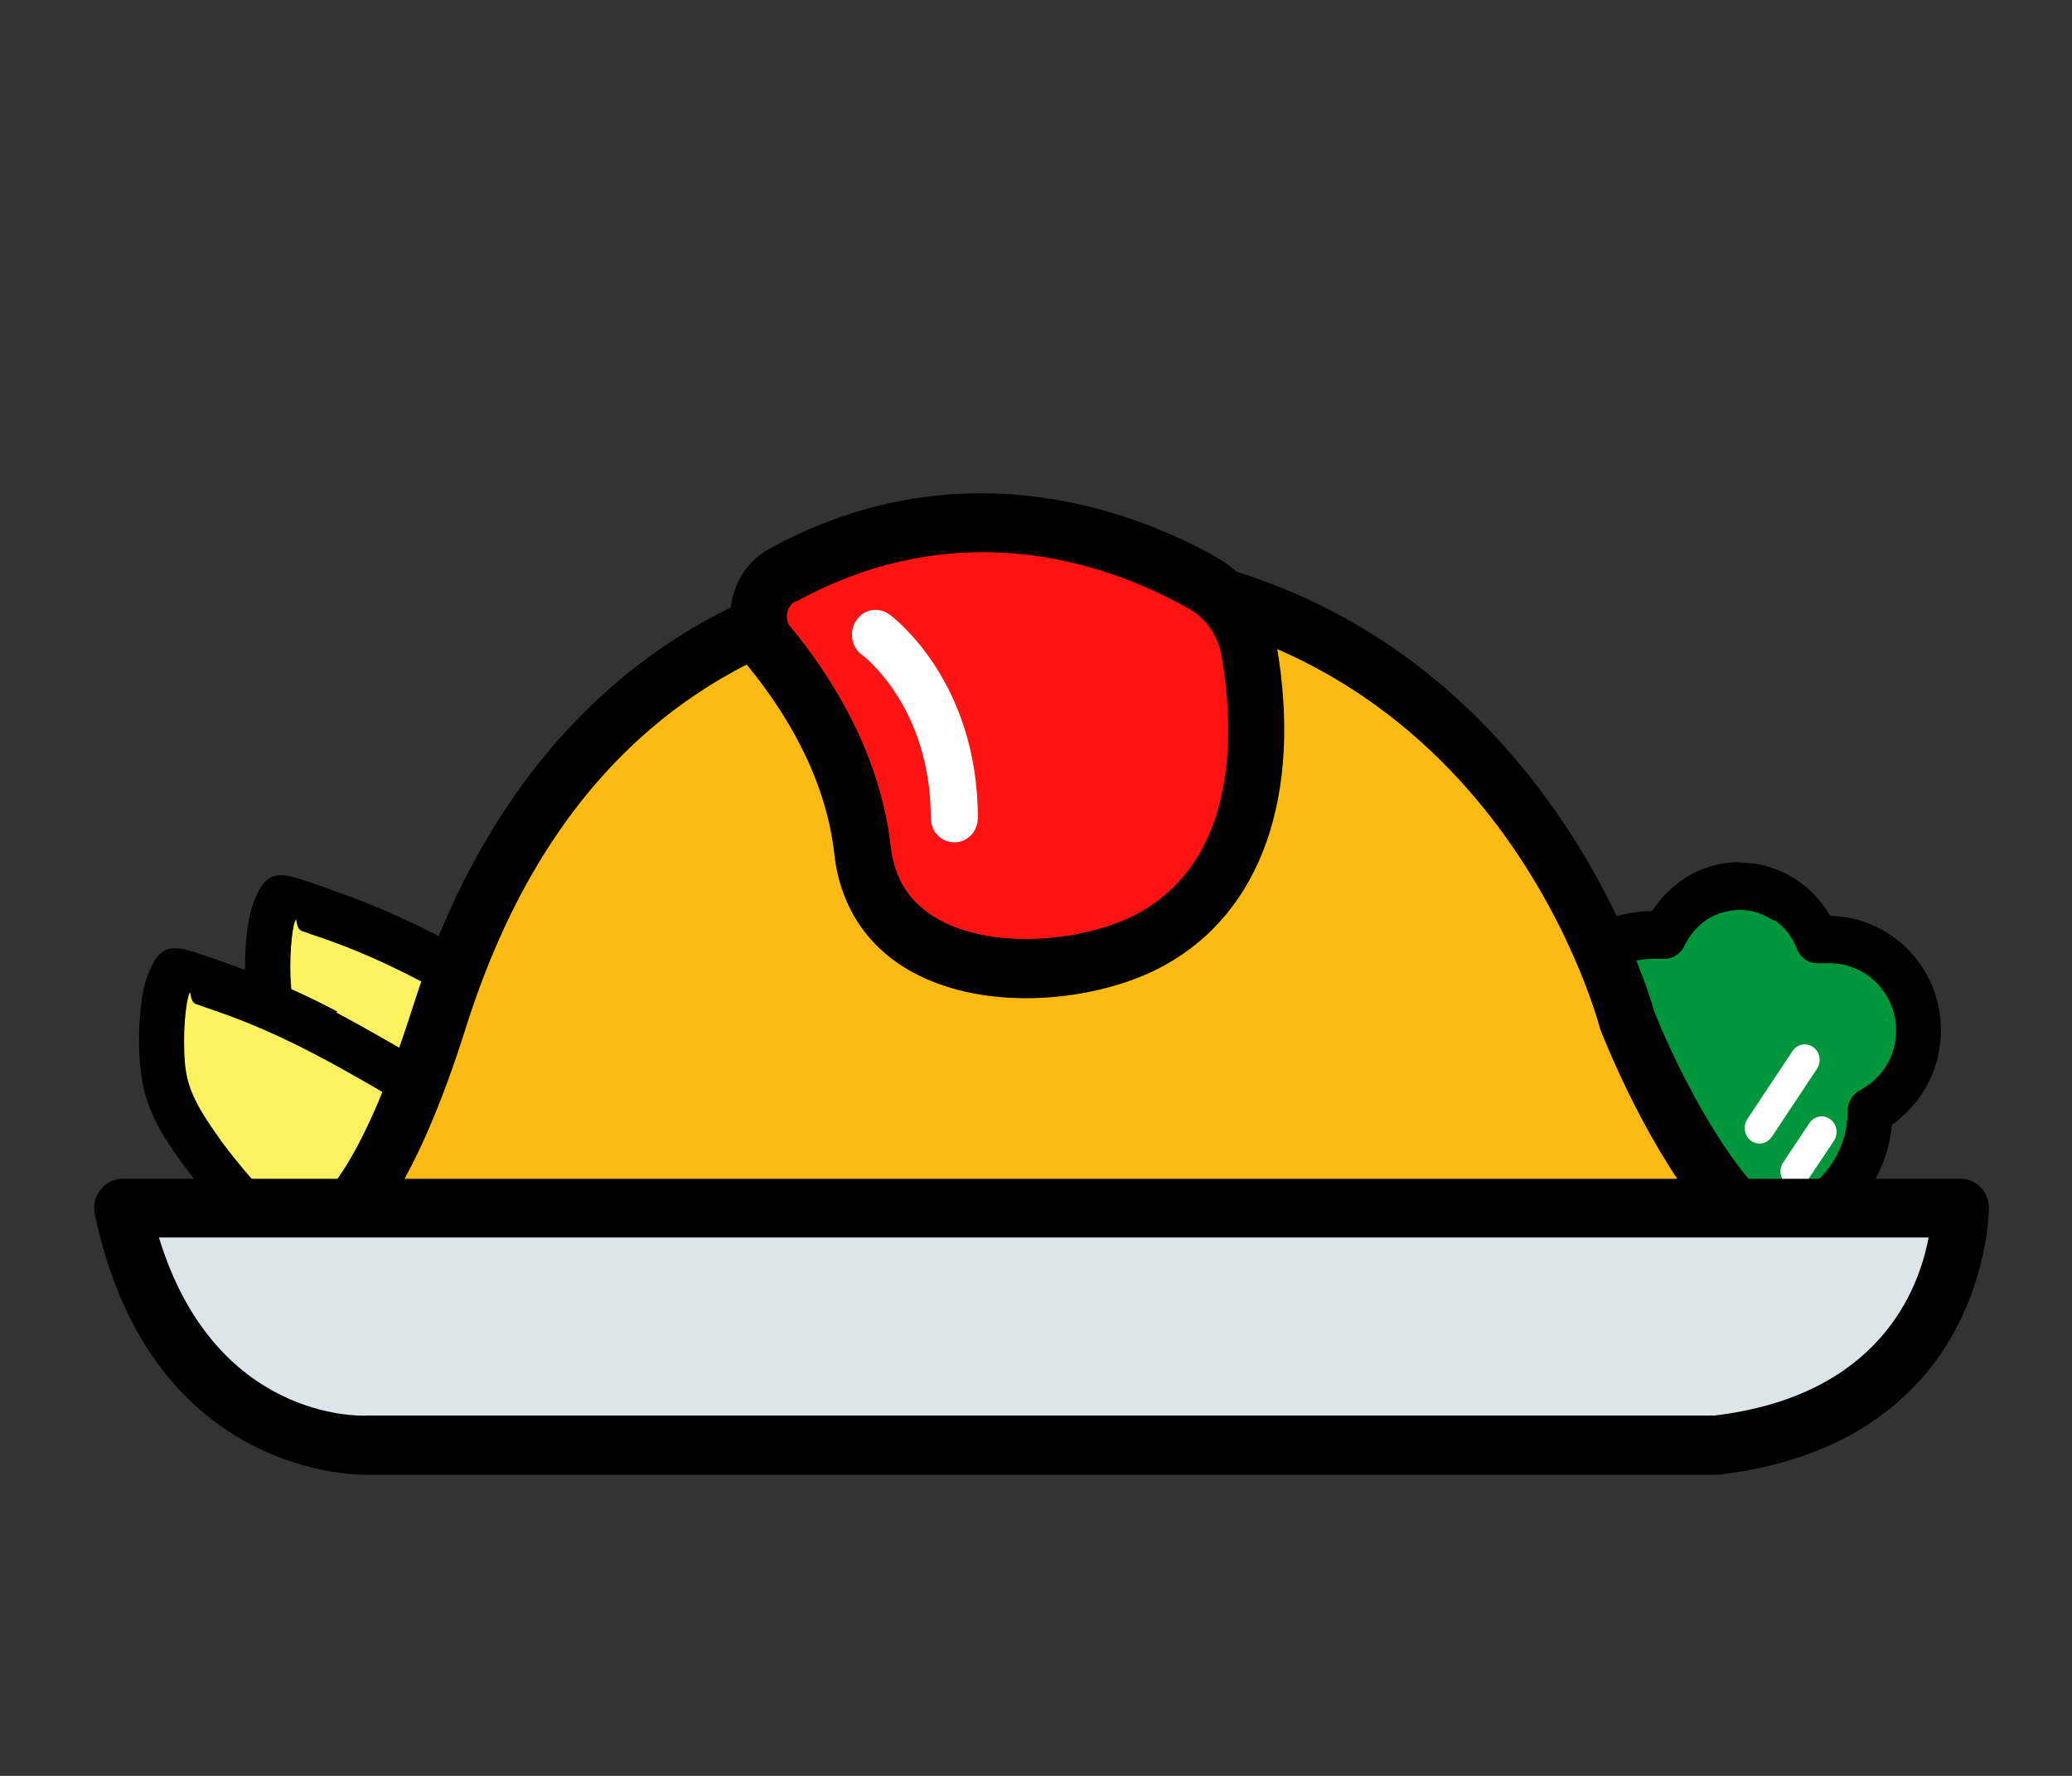
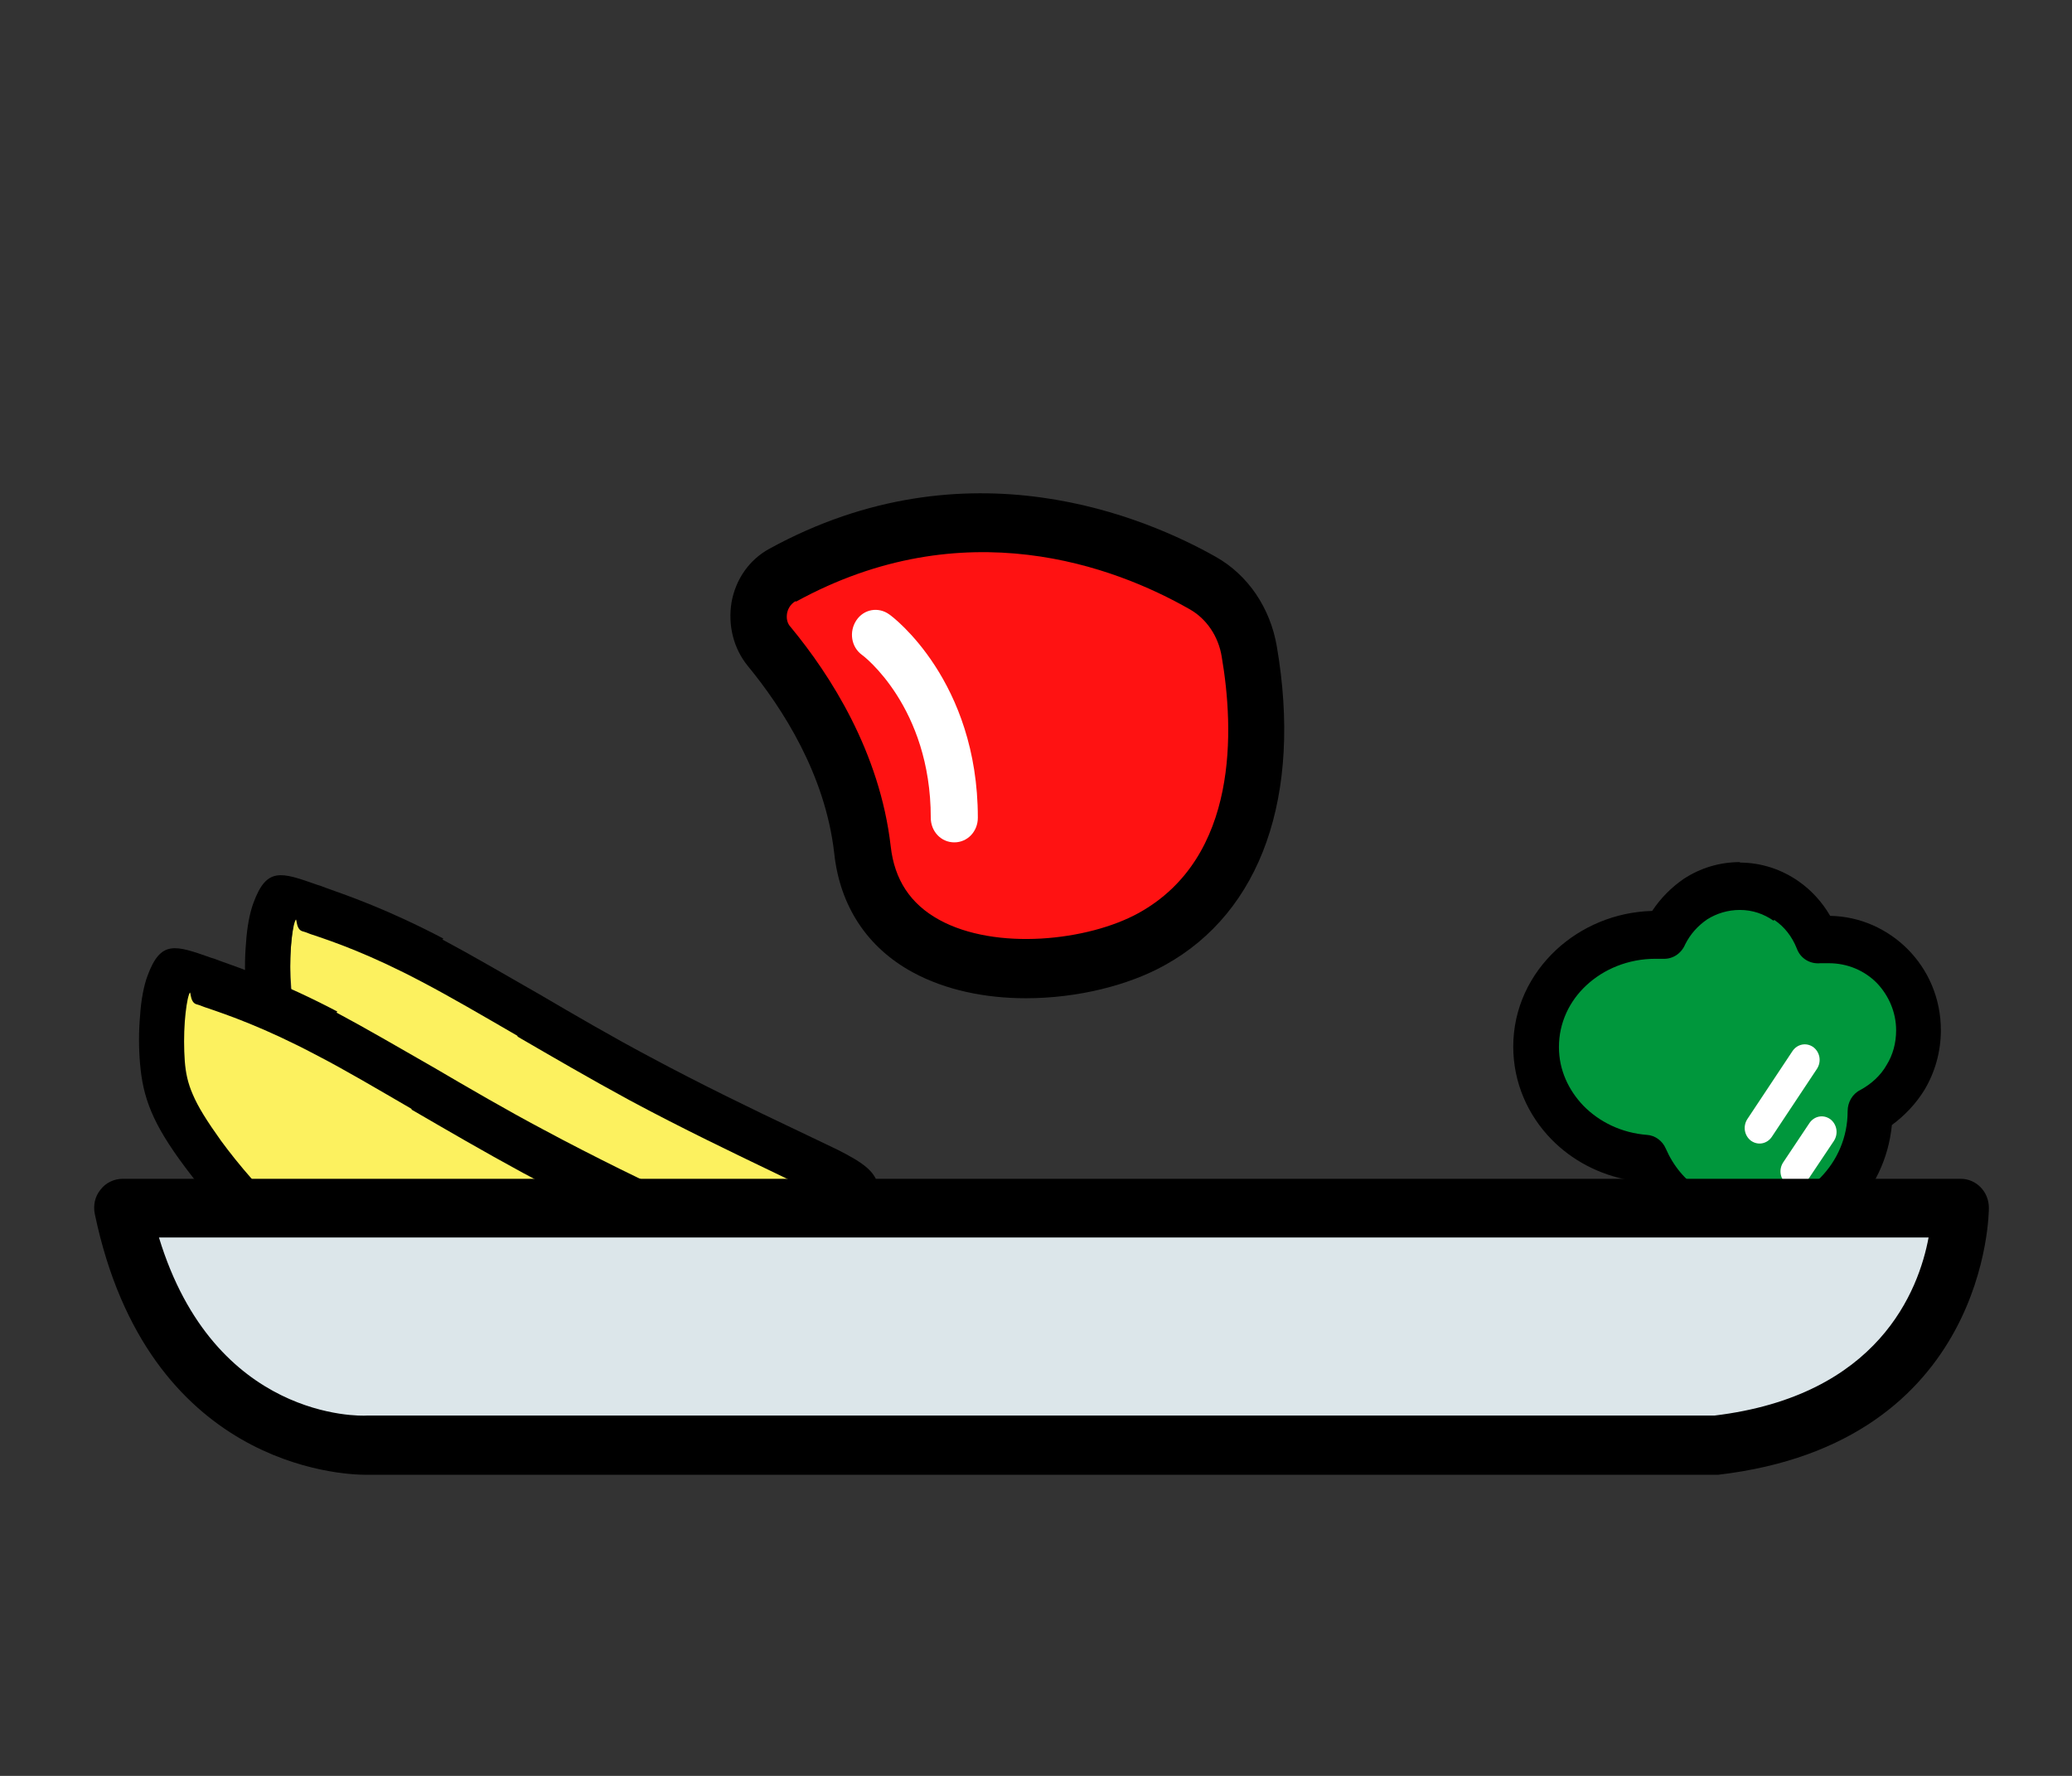
<svg xmlns="http://www.w3.org/2000/svg" width="42" height="36" viewBox="0 0 42 36" fill="none">
  <rect x="0" y="0" width="42" height="36" fill="#333333" stroke="none" />
  <path fill-rule="evenodd" clip-rule="evenodd" d="M9.216 19.436C10.371 20.036 11.88 20.986 13.407 21.816C14.934 22.636 16.48 23.336 17.235 23.716C17.989 24.096 17.96 24.156 17.34 24.466C16.71 24.786 15.488 25.356 14.104 25.536C12.72 25.716 11.164 25.496 9.827 24.746C8.491 23.996 7.365 22.726 6.735 21.876C6.105 21.026 5.952 20.586 5.904 20.026C5.856 19.456 5.904 18.766 6.019 18.456C6.133 18.146 6.315 18.226 6.801 18.396C7.288 18.566 8.08 18.826 9.226 19.436H9.216Z" fill="#FCF15F" />
  <path d="M8.968 19.046C9.55 19.356 10.218 19.746 10.934 20.156C11.65 20.576 12.423 21.026 13.158 21.416C14.218 21.986 15.296 22.506 16.098 22.886C16.451 23.056 16.747 23.196 16.976 23.306C17.511 23.576 17.778 23.766 17.807 24.096C17.845 24.496 17.587 24.676 17.081 24.926C16.757 25.086 16.28 25.326 15.697 25.536C15.115 25.746 14.428 25.946 13.693 26.036C12.929 26.136 12.118 26.116 11.325 25.966C10.581 25.826 9.836 25.576 9.149 25.186C8.538 24.846 7.975 24.406 7.479 23.946C6.83 23.346 6.285 22.696 5.904 22.186C5.56 21.726 5.35 21.376 5.216 21.056C5.073 20.716 5.016 20.416 4.987 20.086C4.959 19.766 4.959 19.426 4.987 19.116C5.006 18.796 5.064 18.496 5.14 18.296C5.407 17.576 5.694 17.676 6.429 17.936L6.495 17.956L6.6 17.996C7.106 18.176 7.88 18.446 8.987 19.026L8.968 19.046ZM10.486 20.996C9.779 20.586 9.111 20.196 8.557 19.906C7.517 19.356 6.782 19.096 6.295 18.936L6.19 18.896L6.123 18.876C5.98 18.826 6.028 18.546 5.98 18.676C5.942 18.776 5.913 18.986 5.894 19.226C5.875 19.486 5.875 19.776 5.894 20.036C5.913 20.266 5.951 20.476 6.056 20.706C6.161 20.956 6.343 21.246 6.629 21.646C6.973 22.116 7.479 22.716 8.09 23.276C8.538 23.696 9.044 24.086 9.579 24.386C10.18 24.726 10.829 24.946 11.488 25.066C12.194 25.196 12.91 25.216 13.588 25.126C14.246 25.046 14.867 24.866 15.401 24.666C15.85 24.496 16.241 24.326 16.528 24.176C16.308 24.066 16.041 23.936 15.726 23.786C14.915 23.396 13.826 22.876 12.748 22.296C11.956 21.866 11.201 21.426 10.495 21.016L10.486 20.996ZM16.89 24.196C16.89 24.146 16.871 24.156 16.833 24.176C16.881 24.246 16.9 24.306 16.89 24.196Z" fill="black" />
  <path fill-rule="evenodd" clip-rule="evenodd" d="M6.61 20.956C7.765 21.556 9.273 22.506 10.8 23.336C12.328 24.156 13.874 24.856 14.628 25.236C15.382 25.616 15.354 25.676 14.733 25.986C14.103 26.306 12.881 26.876 11.497 27.056C10.113 27.236 8.557 27.016 7.221 26.266C5.884 25.516 4.758 24.246 4.128 23.396C3.498 22.546 3.345 22.106 3.298 21.546C3.25 20.976 3.298 20.286 3.412 19.976C3.527 19.666 3.708 19.746 4.195 19.916C4.682 20.086 5.474 20.346 6.629 20.956H6.61Z" fill="#FCF15F" />
  <path d="M6.82 20.526C7.402 20.836 8.07 21.226 8.786 21.636C9.502 22.056 10.275 22.506 11.01 22.896C12.07 23.466 13.148 23.986 13.95 24.366C14.303 24.536 14.599 24.676 14.828 24.786C15.363 25.056 15.63 25.246 15.659 25.576C15.697 25.976 15.439 26.156 14.933 26.406C14.609 26.566 14.132 26.806 13.549 27.016C12.967 27.226 12.28 27.426 11.545 27.516C10.781 27.616 9.97 27.596 9.178 27.446C8.433 27.306 7.688 27.056 7.001 26.666C6.39 26.326 5.827 25.886 5.331 25.426C4.682 24.826 4.138 24.176 3.756 23.666C3.412 23.206 3.202 22.856 3.068 22.536C2.925 22.196 2.868 21.896 2.839 21.566C2.811 21.246 2.811 20.906 2.839 20.596C2.858 20.276 2.916 19.976 2.992 19.776C3.259 19.056 3.546 19.156 4.281 19.416L4.348 19.436L4.453 19.476C4.958 19.656 5.732 19.926 6.839 20.506L6.82 20.526ZM8.338 22.476C7.631 22.066 6.973 21.676 6.409 21.386C5.369 20.836 4.624 20.576 4.147 20.416L4.042 20.376L3.975 20.356C3.832 20.306 3.88 20.026 3.832 20.156C3.794 20.266 3.765 20.466 3.746 20.706C3.727 20.966 3.727 21.256 3.746 21.516C3.765 21.746 3.803 21.946 3.908 22.186C4.013 22.436 4.195 22.726 4.481 23.126C4.825 23.596 5.331 24.196 5.942 24.756C6.39 25.176 6.896 25.566 7.431 25.866C8.032 26.196 8.681 26.426 9.34 26.546C10.046 26.676 10.762 26.696 11.44 26.606C12.098 26.526 12.719 26.346 13.253 26.146C13.702 25.976 14.093 25.806 14.38 25.656C14.16 25.546 13.893 25.416 13.578 25.266C12.767 24.876 11.678 24.356 10.6 23.776C9.808 23.346 9.053 22.906 8.347 22.496L8.338 22.476ZM14.742 25.676C14.742 25.626 14.723 25.636 14.685 25.656C14.733 25.726 14.752 25.786 14.742 25.676Z" fill="black" />
  <path fill-rule="evenodd" clip-rule="evenodd" d="M35.266 17.976C35.973 17.976 36.584 18.426 36.832 19.066C36.908 19.066 36.984 19.056 37.061 19.056C38.063 19.056 38.884 19.876 38.884 20.896C38.884 21.606 38.483 22.226 37.901 22.536C37.901 23.866 36.832 24.946 35.524 24.946C34.55 24.946 33.71 24.356 33.338 23.496C32.097 23.396 31.123 22.426 31.123 21.236C31.123 19.986 32.212 18.966 33.548 18.966C33.615 18.966 33.672 18.966 33.739 18.966C34.016 18.376 34.589 17.976 35.266 17.976Z" fill="#00973C" />
  <path d="M35.266 17.486C35.705 17.486 36.115 17.626 36.459 17.866C36.717 18.046 36.936 18.286 37.098 18.566C37.709 18.576 38.263 18.836 38.664 19.236C39.084 19.656 39.342 20.236 39.342 20.886C39.342 21.326 39.218 21.746 39.008 22.096C38.836 22.376 38.607 22.616 38.349 22.806C38.282 23.496 37.977 24.106 37.528 24.566C37.013 25.086 36.306 25.406 35.523 25.406C34.951 25.406 34.426 25.236 33.977 24.936C33.595 24.676 33.271 24.336 33.042 23.926C32.412 23.816 31.858 23.516 31.448 23.096C30.97 22.606 30.674 21.946 30.674 21.216C30.674 20.446 31.008 19.756 31.543 19.256C32.049 18.786 32.736 18.486 33.49 18.466C33.662 18.206 33.882 17.986 34.13 17.816C34.464 17.596 34.855 17.476 35.275 17.476L35.266 17.486ZM35.953 18.666C35.752 18.526 35.523 18.446 35.266 18.446C35.027 18.446 34.798 18.516 34.607 18.636C34.416 18.766 34.263 18.936 34.158 19.146C34.082 19.326 33.91 19.446 33.71 19.436H33.633H33.557C33.003 19.436 32.507 19.646 32.154 19.976C31.81 20.296 31.6 20.736 31.6 21.226C31.6 21.686 31.791 22.096 32.097 22.416C32.421 22.746 32.87 22.966 33.385 23.006C33.547 23.016 33.7 23.126 33.767 23.286C33.92 23.636 34.158 23.926 34.473 24.126C34.779 24.326 35.142 24.446 35.533 24.446C36.068 24.446 36.554 24.226 36.898 23.876C37.242 23.526 37.452 23.056 37.452 22.526C37.452 22.346 37.547 22.176 37.709 22.096C37.929 21.976 38.12 21.806 38.244 21.586C38.368 21.386 38.435 21.146 38.435 20.886C38.435 20.516 38.282 20.176 38.043 19.926C37.795 19.676 37.452 19.526 37.07 19.526C37.032 19.526 37.003 19.526 36.984 19.526C36.965 19.526 36.936 19.526 36.898 19.526C36.697 19.546 36.497 19.436 36.421 19.226C36.325 18.986 36.172 18.786 35.962 18.646L35.953 18.666Z" fill="black" />
  <path d="M36.335 21.306C36.431 21.166 36.612 21.126 36.755 21.226C36.889 21.326 36.927 21.516 36.831 21.666L35.915 23.046C35.82 23.186 35.638 23.226 35.495 23.126C35.361 23.026 35.323 22.836 35.419 22.686L36.335 21.306Z" fill="white" />
  <path d="M36.678 22.766C36.774 22.626 36.955 22.586 37.098 22.686C37.232 22.786 37.27 22.976 37.175 23.126L36.64 23.926C36.545 24.066 36.363 24.106 36.22 24.006C36.087 23.906 36.048 23.716 36.144 23.566L36.678 22.766Z" fill="white" />
-   <path d="M6.143 25.086C6.143 25.086 7.355 25.526 8.921 20.606C10.486 15.686 13.999 11.596 20.996 11.596C30.627 11.596 32.975 20.656 32.975 20.656C32.975 20.656 34.235 23.966 35.858 25.096H6.143V25.086Z" fill="#FCBA15" />
-   <path d="M6.219 25.696C6.095 25.696 6 25.676 5.952 25.656C5.685 25.556 5.532 25.276 5.57 24.986C5.608 24.696 5.857 24.486 6.133 24.486H6.238C6.41 24.416 7.26 23.906 8.367 20.416C9.732 16.116 13.025 10.996 20.996 10.996C30.952 10.996 33.5 20.406 33.529 20.496C33.844 21.306 34.97 23.756 36.173 24.596C36.383 24.746 36.478 25.016 36.402 25.266C36.326 25.516 36.106 25.696 35.858 25.696H6.363C6.315 25.696 6.267 25.696 6.219 25.696ZM7.852 24.486H34.426C33.271 23.016 32.488 20.986 32.441 20.876C32.326 20.456 30.054 12.196 20.996 12.196C15.154 12.196 11.269 15.086 9.455 20.796C8.94 22.436 8.396 23.666 7.842 24.486H7.852Z" fill="black" />
  <path d="M15.86 11.656C15.345 11.936 15.22 12.656 15.593 13.116C16.299 13.976 17.273 15.446 17.473 17.226C17.798 20.086 21.635 19.986 23.334 19.036C25.721 17.716 25.568 14.716 25.31 13.206C25.205 12.606 24.861 12.096 24.355 11.806C22.914 10.986 19.573 9.606 15.851 11.646L15.86 11.656Z" fill="#FF1212" />
  <path d="M20.795 20.236C19.983 20.236 19.172 20.076 18.494 19.706C17.578 19.206 17.024 18.366 16.91 17.296C16.728 15.696 15.86 14.356 15.163 13.506C14.867 13.146 14.752 12.676 14.829 12.206C14.915 11.736 15.191 11.346 15.592 11.126C19.62 8.916 23.257 10.506 24.641 11.286C25.3 11.656 25.749 12.326 25.882 13.106C26.398 16.126 25.567 18.486 23.61 19.566C22.875 19.976 21.835 20.236 20.795 20.236ZM16.127 12.186C16.003 12.256 15.965 12.376 15.955 12.426C15.936 12.536 15.955 12.636 16.031 12.716C16.833 13.686 17.835 15.246 18.055 17.156C18.131 17.836 18.456 18.326 19.038 18.646C20.184 19.276 22.055 19.076 23.085 18.506C25.119 17.376 25.014 14.766 24.765 13.316C24.699 12.896 24.451 12.536 24.107 12.346C22.599 11.486 19.544 10.326 16.136 12.196L16.127 12.186Z" fill="black" />
  <path d="M2.477 24.486H39.733C39.733 24.486 39.781 28.706 34.75 29.296H7.46C7.46 29.296 3.527 29.506 2.477 24.486Z" fill="#DCE6EA" />
  <path d="M7.412 29.896C6.925 29.896 2.993 29.726 1.923 24.616C1.885 24.436 1.923 24.256 2.038 24.116C2.143 23.976 2.315 23.896 2.487 23.896H39.743C40.058 23.896 40.315 24.156 40.315 24.486C40.315 24.536 40.315 29.256 34.827 29.896H7.46C7.46 29.896 7.441 29.896 7.412 29.896ZM3.222 25.086C4.348 28.786 7.298 28.706 7.431 28.696H34.75C38.082 28.296 38.893 26.156 39.093 25.086H3.222Z" fill="black" />
  <path d="M19.344 17.076C19.077 17.076 18.867 16.856 18.867 16.576C18.867 14.326 17.492 13.286 17.473 13.276C17.253 13.116 17.206 12.806 17.358 12.576C17.511 12.346 17.807 12.296 18.027 12.456C18.103 12.506 19.821 13.806 19.821 16.576C19.821 16.856 19.611 17.076 19.344 17.076Z" fill="white" />
</svg>